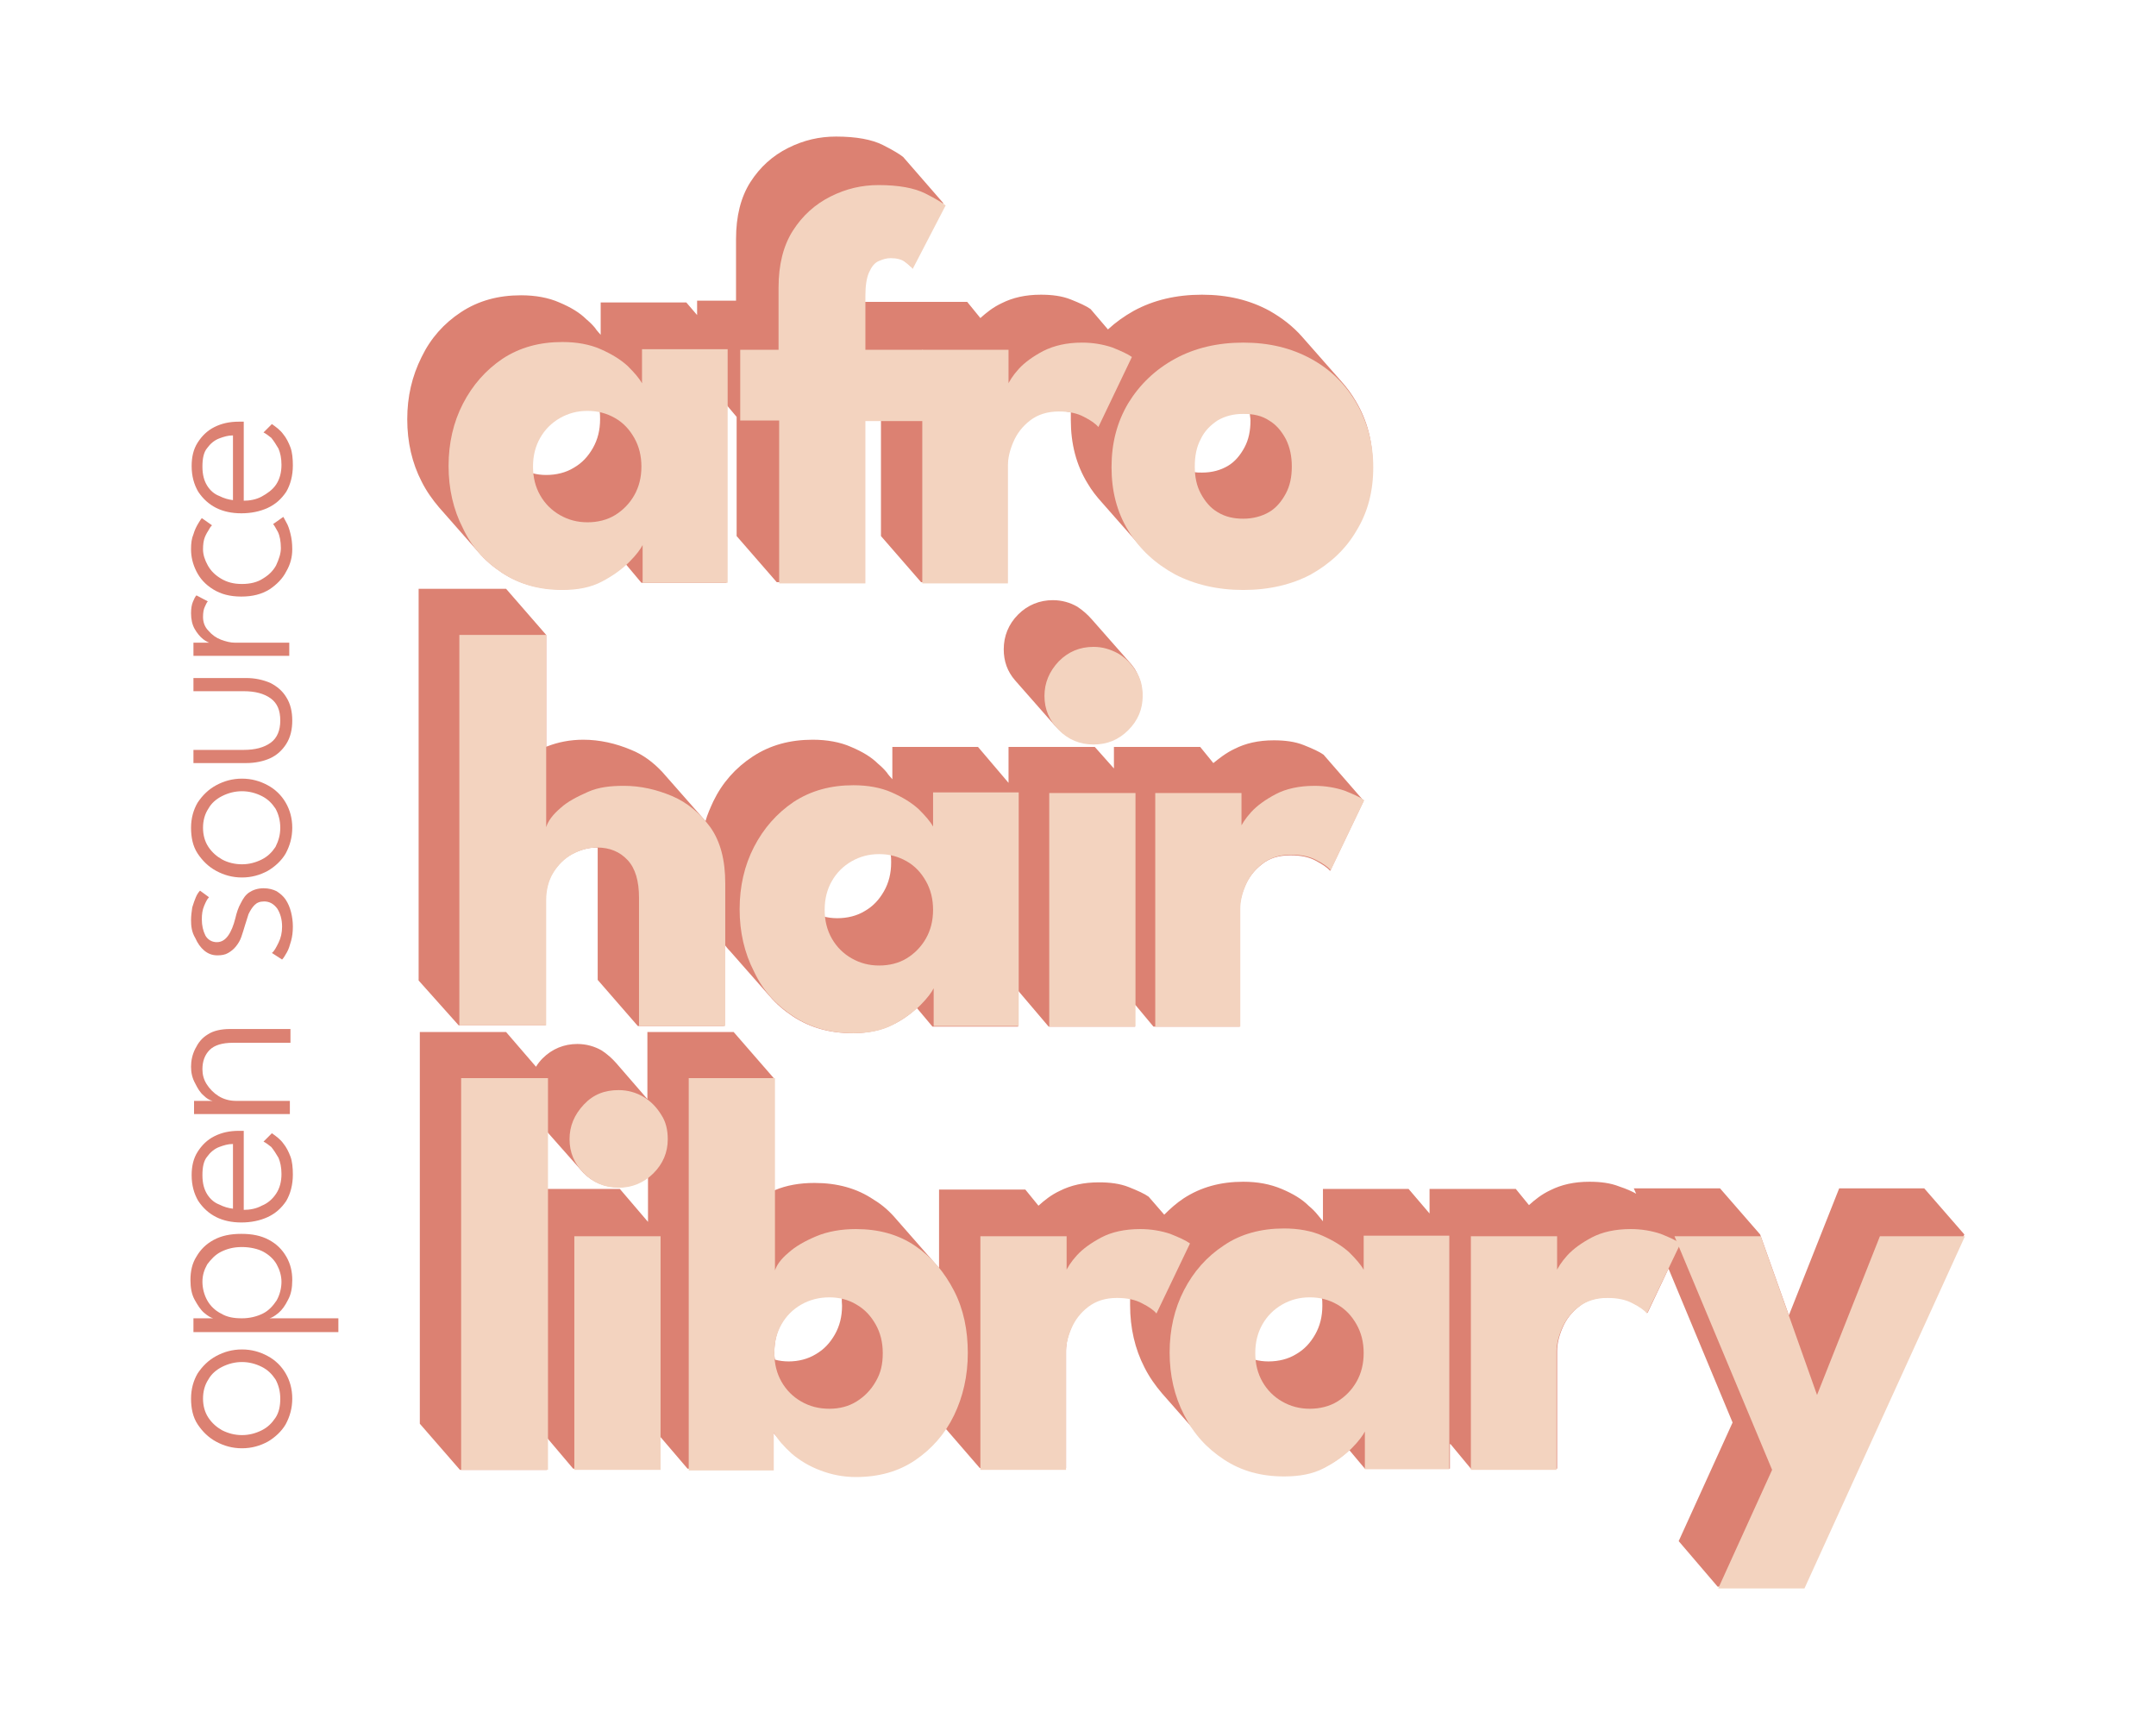
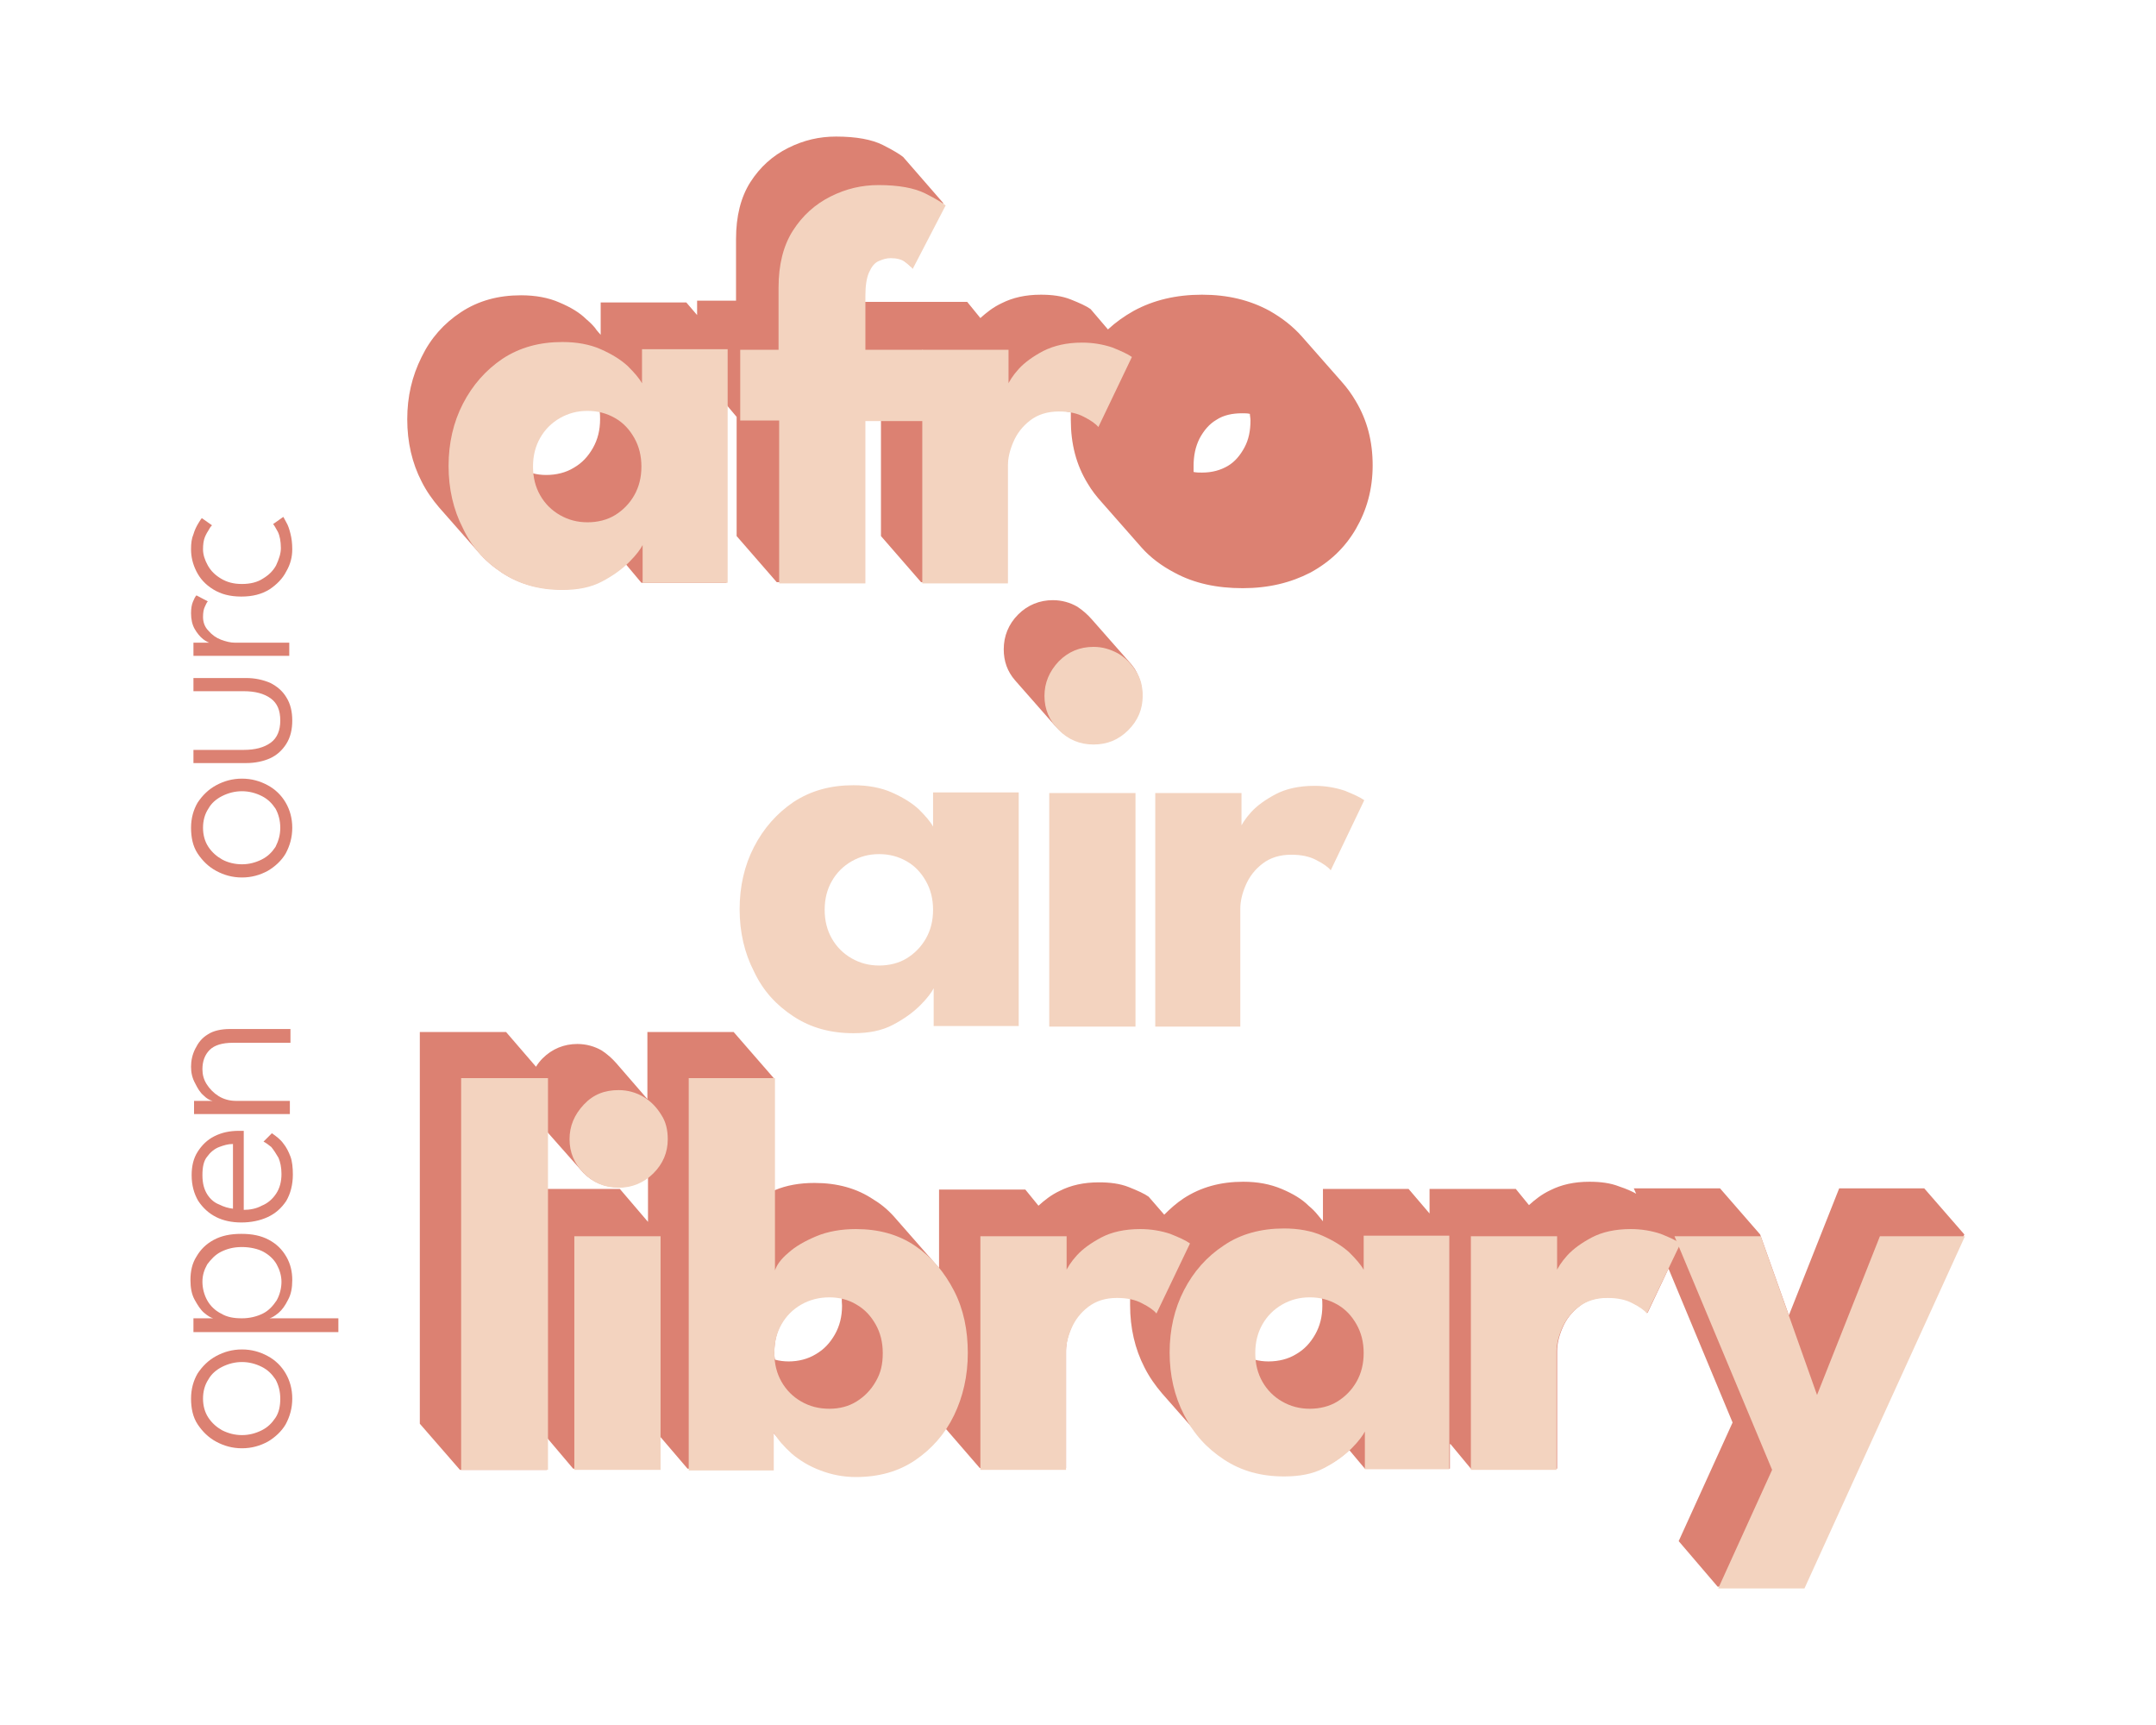
<svg xmlns="http://www.w3.org/2000/svg" version="1.1" x="0px" y="0px" viewBox="0 0 360 288" style="enable-background:new 0 0 360 288;" xml:space="preserve" width="360" height="288">
  <style type="text/css">
	.st0{fill:#F3D3BF;}
	.st1{fill:#DC8172;}
</style>
  <g id="Layer_2">
</g>
  <g id="Layer_2_copy">
    <g>
      <g>
        <path class="st1" d="M114.6,50.5h-14.3v5.4c0,0-0.9-1-0.9-1.1c-0.4-0.5-0.9-1-1.5-1.5c-1.1-1.1-2.6-2-4.5-2.8     c-1.8-0.8-4-1.2-6.4-1.2c-3.8,0-7.1,0.9-10,2.8c-2.9,1.9-5.1,4.4-6.6,7.5C68.8,62.8,68,66.2,68,70c0,3.8,0.8,7.3,2.4,10.4     c0.8,1.6,1.8,3,2.9,4.3l6.6,7.5c1.1,1.3,2.4,2.4,3.9,3.4c2.9,1.9,6.2,2.8,10,2.8c2.5,0,4.8-0.5,6.6-1.4c1.7-0.8,3-1.8,4.1-2.8     l0,0l2.6,3.1h14.2V67.7h0.1l1.6,1.9l0,19.9l6.7,7.7h14.4V70.1h3v19.4l6.7,7.7h14.4V77.6c0-1.2,0.3-2.5,0.9-3.9     c0.6-1.4,1.5-2.6,2.8-3.6c1.3-1,2.8-1.5,4.8-1.5c0.8,0,1.4,0.1,2.1,0.2c0,0.4,0,0.9,0,1.3c0,4,0.9,7.5,2.8,10.6     c0.7,1.2,1.5,2.2,2.4,3.2l6.6,7.5c1.5,1.7,3.4,3.1,5.5,4.2c3.3,1.8,7.1,2.6,11.4,2.6c4.3,0,8-0.9,11.3-2.6     c3.3-1.8,5.8-4.2,7.6-7.3c1.8-3.1,2.8-6.6,2.8-10.6c0-4-0.9-7.5-2.8-10.7c-0.7-1.2-1.5-2.3-2.4-3.3l-6.6-7.5     c-1.5-1.7-3.3-3.1-5.4-4.3c-3.3-1.8-7-2.7-11.3-2.7c-4.3,0-8.1,0.9-11.4,2.7c-1.6,0.9-3,1.9-4.3,3.1l-2.9-3.4     c-0.7-0.5-1.8-1-3.3-1.6c-1.5-0.6-3.2-0.8-5-0.8c-2.6,0-4.7,0.5-6.5,1.4c-1.5,0.7-2.6,1.6-3.6,2.5l-2.2-2.7h-14.4v0.2h0v-0.2     h-2.9v-1.3c0-1.7,0.2-3,0.6-3.9c0.4-0.9,1-1.5,1.6-1.9c0.7-0.3,1.3-0.5,2-0.5c1,0,1.9,0.2,2.5,0.7c0.4,0.3,0.7,0.5,0.9,0.7     c0,0,0,0,0,0l0,0c0,0,0,0,0,0c0,0,0.1,0.1,0.1,0.1l0,0c0.1,0.1,0.1,0.1,0.1,0.2l5.5-10.6l-6.7-7.7c-0.5-0.4-1.6-1.1-3.4-2     c-1.8-0.9-4.4-1.4-7.8-1.4c-2.8,0-5.4,0.6-8,1.9c-2.6,1.3-4.7,3.2-6.3,5.7c-1.6,2.5-2.4,5.7-2.4,9.5v10.3h-6.5v2.4L114.6,50.5z      M88.9,77.7c0-1.8,0.4-3.4,1.2-4.8c0.8-1.4,1.9-2.5,3.3-3.3c1.4-0.8,2.9-1.2,4.6-1.2c0.7,0,1.4,0.1,2.1,0.2     c0.1,0.4,0.1,0.9,0.1,1.4c0,1.8-0.4,3.4-1.2,4.8c-0.8,1.4-1.8,2.5-3.2,3.3c-1.3,0.8-2.9,1.2-4.6,1.2c-0.8,0-1.6-0.1-2.3-0.3     C88.9,78.6,88.9,78.2,88.9,77.7z M199.3,77.8c0-1.7,0.3-3.2,1-4.6c0.7-1.3,1.6-2.4,2.8-3.1c1.2-0.8,2.7-1.1,4.3-1.1     c0.5,0,0.9,0,1.3,0.1c0,0.3,0.1,0.7,0.1,1.1c0,1.7-0.3,3.2-1,4.5s-1.6,2.4-2.8,3.1c-1.2,0.7-2.6,1.1-4.3,1.1     c-0.5,0-0.9,0-1.4-0.1C199.3,78.4,199.3,78.1,199.3,77.8z" />
-         <path class="st1" d="M76.6,171.2h14.5v-20.9c0-1.7,0.4-3.3,1.2-4.6c0.8-1.3,1.9-2.4,3.2-3.1c1.3-0.7,2.7-1.1,4.1-1.1     c0.1,0,0.2,0,0.2,0c0,0.2,0,0.5,0,0.7v21.4l6.7,7.7h14.4v-13.7c0.3,0.4,0.6,0.8,1,1.2l6.6,7.5c1.1,1.3,2.4,2.4,3.9,3.4     c2.9,1.9,6.2,2.8,10,2.8c2.5,0,4.8-0.5,6.6-1.4c1.7-0.8,3-1.8,4.1-2.8l0,0l2.6,3.1H170v-6l5.1,6h14.4v-3.6h0.1l3,3.6h14.4v-19.6     c0-1.2,0.3-2.5,0.9-3.9c0.6-1.4,1.5-2.6,2.8-3.6c1.2-1,2.8-1.5,4.8-1.5c1.7,0,3.1,0.3,4.2,0.9c1.1,0.6,1.9,1.1,2.4,1.7l5.6-11.7     l-6.7-7.7c-0.7-0.5-1.8-1-3.3-1.6c-1.5-0.6-3.2-0.8-5-0.8c-2.6,0-4.7,0.5-6.5,1.4c-1.5,0.7-2.6,1.6-3.6,2.4l-2.2-2.7h-14.4v3.6     l-3.2-3.6h-14.4v6h0l-5.1-6h-14.3v5.4c0,0-0.9-1-0.9-1.1c-0.4-0.5-0.9-1-1.5-1.5c-1.1-1.1-2.6-2-4.5-2.8c-1.8-0.8-4-1.2-6.4-1.2     c-3.8,0-7.1,0.9-10,2.8c-2.9,1.9-5.1,4.4-6.6,7.5c-0.5,1.1-1,2.2-1.3,3.3c-0.2-0.2-0.4-0.5-0.6-0.7l-6.6-7.5     c-1.5-1.6-3.2-2.9-5.2-3.7c-2.6-1.1-5.3-1.7-8-1.7c-2.2,0-4.2,0.4-6,1.1c-0.1,0-0.2,0.1-0.2,0.1v-18.7l-6.7-7.7H69.9v65.4     L76.6,171.2z M137.5,151.7c0-1.8,0.4-3.4,1.2-4.8c0.8-1.4,1.9-2.5,3.3-3.3c1.4-0.8,2.9-1.2,4.6-1.2c0.7,0,1.4,0.1,2.1,0.2     c0.1,0.4,0.1,0.9,0.1,1.4c0,1.8-0.4,3.4-1.2,4.8c-0.8,1.4-1.8,2.5-3.2,3.3c-1.3,0.8-2.9,1.2-4.6,1.2c-0.8,0-1.6-0.1-2.3-0.3     C137.6,152.6,137.5,152.2,137.5,151.7z" />
        <path class="st1" d="M176.1,121.1c0.2,0.2,0.4,0.4,0.6,0.6c1.6,1.6,3.5,2.4,5.8,2.4c2.2,0,4.2-0.8,5.8-2.4     c1.6-1.6,2.4-3.5,2.4-5.7c0-1.5-0.4-2.9-1.1-4.1c-0.2-0.4-0.5-0.7-0.7-1l-6.6-7.5c-0.7-0.8-1.5-1.5-2.4-2.1     c-1.2-0.7-2.6-1.1-4.1-1.1c-2.2,0-4.2,0.8-5.8,2.4c-1.6,1.6-2.4,3.6-2.4,5.8c0,2,0.6,3.7,1.9,5.2L176.1,121.1z" />
        <path class="st1" d="M286.8,264.9h14.4l26.8-58.8l-6.7-7.7h-14.2l-8.4,21.2l-4.8-13.5l-6.7-7.7h-14.4l0.4,0.9     c-0.7-0.4-1.6-0.8-2.8-1.2c-1.5-0.6-3.2-0.8-5-0.8c-2.6,0-4.7,0.5-6.5,1.4c-1.5,0.7-2.6,1.6-3.6,2.5l-2.2-2.7h-14.4v4.1l-3.5-4.1     h-14.3v5.4l-0.9-1.1c-0.4-0.5-0.9-1-1.5-1.5c-1.1-1.1-2.6-2-4.5-2.8s-4-1.2-6.4-1.2c-3.8,0-7.1,0.9-10,2.8     c-1.2,0.8-2.2,1.7-3.2,2.7l-2.6-3c-0.7-0.5-1.8-1-3.3-1.6c-1.5-0.6-3.2-0.8-5-0.8c-2.6,0-4.7,0.5-6.5,1.4     c-1.5,0.7-2.6,1.6-3.6,2.5l-2.2-2.7h-14.4v13.1l-7.1-8.1c-1.1-1.3-2.3-2.4-3.8-3.3c-2.8-1.9-6.1-2.8-9.9-2.8     c-2.5,0-4.7,0.4-6.6,1.2c-0.1,0-0.1,0.1-0.2,0.1v-18.8l-6.7-7.7h-14.4v11.2l-5.2-6c-0.7-0.8-1.5-1.5-2.4-2.1     c-1.2-0.7-2.6-1.1-4.1-1.1c-2.2,0-4.2,0.8-5.8,2.4c-0.4,0.4-0.8,0.9-1.1,1.4l-5-5.8H70.1v65.4l6.7,7.7h14.5V240h0l4.4,5.2h14.4     l0-5.5l4.7,5.5h14.3v-6l1.2,1.3c0.5,0.6,1.1,1.2,1.8,1.8c1.3,1.2,2.9,2.1,4.8,2.8c1.9,0.7,3.8,1.1,5.9,1.1c3.8,0,7.1-0.9,9.9-2.8     c2-1.3,3.7-3,5.1-5l5.8,6.7H178v-19.6c0-1.2,0.3-2.5,0.9-3.9c0.6-1.4,1.5-2.6,2.8-3.6c1.2-1,2.8-1.5,4.8-1.5     c0.8,0,1.6,0.1,2.2,0.2c0,0.4,0,0.8,0,1.2c0,3.8,0.8,7.3,2.4,10.4c0.8,1.6,1.8,3,2.9,4.3l6.6,7.5c1.1,1.3,2.4,2.4,3.9,3.4     c2.8,1.9,6.2,2.8,10,2.8c2.5,0,4.8-0.5,6.7-1.4c1.7-0.8,3-1.8,4.1-2.8l2.6,3.1h14.2v-4.1h0.1l3.4,4.1h14.4v-19.6     c0-1.2,0.3-2.5,0.9-3.9c0.6-1.4,1.5-2.6,2.8-3.6c1.2-1,2.8-1.5,4.8-1.5c1.7,0,3.1,0.3,4.2,0.9c1.1,0.6,1.9,1.1,2.4,1.7l3.5-7.4     l10.7,25.7l-9,19.8L286.8,264.9z M140.6,218c0,1.8-0.4,3.4-1.2,4.8c-0.8,1.4-1.8,2.5-3.2,3.3c-1.3,0.8-2.9,1.2-4.5,1.2     c-0.8,0-1.6-0.1-2.3-0.3c-0.1-0.4-0.1-0.9-0.1-1.3c0-1.8,0.4-3.4,1.2-4.8c0.8-1.4,1.9-2.5,3.3-3.3s2.9-1.2,4.7-1.2     c0.7,0,1.4,0.1,2.1,0.2C140.5,217.1,140.6,217.5,140.6,218z M209.5,225.7c0-1.8,0.4-3.4,1.2-4.8c0.8-1.4,1.9-2.5,3.3-3.3     c1.4-0.8,2.9-1.2,4.6-1.2c0.7,0,1.4,0.1,2.1,0.2c0.1,0.4,0.1,0.9,0.1,1.4c0,1.8-0.4,3.4-1.2,4.8c-0.8,1.4-1.8,2.5-3.2,3.3     c-1.3,0.8-2.9,1.2-4.6,1.2c-0.8,0-1.6-0.1-2.3-0.3C209.5,226.6,209.5,226.2,209.5,225.7z M103.5,198.5H91.3v-9.6l6.1,6.9     c1.6,1.6,3.5,2.4,5.8,2.4c1.9,0,3.5-0.6,5-1.7v7.5h0L103.5,198.5z" />
      </g>
      <g>
        <path class="st0" d="M107.3,97.4V91c-0.3,0.6-1,1.6-2.2,2.8c-1.2,1.2-2.7,2.3-4.6,3.3c-1.9,1-4.1,1.4-6.6,1.4     c-3.8,0-7.1-0.9-10-2.8s-5.1-4.3-6.6-7.5c-1.6-3.1-2.4-6.6-2.4-10.4c0-3.8,0.8-7.3,2.4-10.4c1.6-3.1,3.8-5.6,6.6-7.5     c2.9-1.9,6.2-2.8,10-2.8c2.4,0,4.6,0.4,6.4,1.2c1.8,0.8,3.3,1.7,4.5,2.8c1.1,1.1,1.9,2,2.4,2.9v-5.7h14.3v39H107.3z M89,77.9     c0,1.8,0.4,3.4,1.2,4.8c0.8,1.4,1.9,2.5,3.3,3.3c1.4,0.8,2.9,1.2,4.6,1.2c1.7,0,3.3-0.4,4.6-1.2c1.3-0.8,2.4-1.9,3.2-3.3     c0.8-1.4,1.2-3,1.2-4.8c0-1.8-0.4-3.4-1.2-4.8c-0.8-1.4-1.8-2.5-3.2-3.3s-2.9-1.2-4.6-1.2c-1.7,0-3.2,0.4-4.6,1.2     c-1.4,0.8-2.5,1.9-3.3,3.3C89.4,74.5,89,76.1,89,77.9z" />
        <path class="st0" d="M123.5,58.4h6.5V48c0-3.8,0.8-7,2.4-9.5c1.6-2.5,3.7-4.4,6.3-5.7c2.6-1.3,5.2-1.9,8-1.9c3.4,0,6,0.5,7.8,1.4     c1.8,0.9,2.9,1.6,3.4,2l-5.5,10.6c-0.2-0.3-0.6-0.6-1.2-1.1c-0.6-0.5-1.5-0.7-2.5-0.7c-0.7,0-1.3,0.2-2,0.5     c-0.7,0.3-1.2,1-1.6,1.9c-0.4,0.9-0.6,2.2-0.6,3.9v9h9.6v11.9h-9.6v27.1h-14.4V70.2h-6.5V58.4z" />
        <path class="st0" d="M168.5,97.4H154v-39h14.4v6h-0.2c0.3-0.7,0.9-1.7,1.9-2.8c1-1.1,2.4-2.1,4.1-3c1.8-0.9,3.9-1.4,6.5-1.4     c1.8,0,3.5,0.3,5,0.8c1.5,0.6,2.6,1.1,3.3,1.6l-5.6,11.7c-0.4-0.5-1.2-1.1-2.4-1.7c-1.1-0.6-2.5-0.9-4.2-0.9     c-1.9,0-3.5,0.5-4.8,1.5c-1.3,1-2.2,2.2-2.8,3.6c-0.6,1.4-0.9,2.7-0.9,3.9V97.4z" />
-         <path class="st0" d="M207.6,98.5c-4.3,0-8.1-0.9-11.4-2.6c-3.3-1.8-5.9-4.2-7.8-7.3c-1.9-3.1-2.8-6.6-2.8-10.6     c0-4,0.9-7.5,2.8-10.7c1.9-3.1,4.5-5.6,7.8-7.4c3.3-1.8,7.1-2.7,11.4-2.7c4.3,0,8,0.9,11.3,2.7c3.3,1.8,5.8,4.3,7.6,7.4     c1.8,3.1,2.8,6.7,2.8,10.7c0,4-0.9,7.5-2.8,10.6c-1.8,3.1-4.4,5.5-7.6,7.3C215.7,97.6,211.9,98.5,207.6,98.5z M207.6,86.6     c1.6,0,3.1-0.4,4.3-1.1c1.2-0.7,2.1-1.8,2.8-3.1s1-2.8,1-4.5c0-1.7-0.3-3.2-1-4.6c-0.7-1.3-1.6-2.4-2.8-3.1     c-1.2-0.8-2.6-1.1-4.3-1.1s-3.1,0.4-4.3,1.1c-1.2,0.8-2.2,1.8-2.8,3.1c-0.7,1.3-1,2.8-1,4.6c0,1.7,0.3,3.2,1,4.5     c0.7,1.3,1.6,2.4,2.8,3.1C204.6,86.3,206,86.6,207.6,86.6z" />
-         <path class="st0" d="M104.2,131.2c2.7,0,5.4,0.6,8,1.7c2.6,1.1,4.7,2.9,6.4,5.2c1.7,2.4,2.5,5.5,2.5,9.4v23.8h-14.4v-21.4     c0-2.8-0.6-4.9-1.9-6.3c-1.3-1.4-3-2.1-5.1-2.1c-1.4,0-2.8,0.4-4.1,1.1c-1.3,0.7-2.4,1.8-3.2,3.1c-0.8,1.3-1.2,2.9-1.2,4.6v20.9     H76.7V106h14.5v32.1c0.3-1,1.1-2.1,2.4-3.2c1.2-1.1,2.8-1.9,4.6-2.7S102,131.2,104.2,131.2z" />
        <path class="st0" d="M155.9,171.4V165c-0.3,0.6-1,1.6-2.2,2.8c-1.2,1.2-2.7,2.3-4.6,3.3c-1.9,1-4.1,1.4-6.6,1.4     c-3.8,0-7.1-0.9-10-2.8s-5.1-4.3-6.6-7.5c-1.6-3.1-2.4-6.6-2.4-10.4c0-3.8,0.8-7.3,2.4-10.4c1.6-3.1,3.8-5.6,6.6-7.5     c2.9-1.9,6.2-2.8,10-2.8c2.4,0,4.6,0.4,6.4,1.2c1.8,0.8,3.3,1.7,4.5,2.8c1.1,1.1,1.9,2,2.4,2.9v-5.7h14.3v39H155.9z M137.7,151.9     c0,1.8,0.4,3.4,1.2,4.8c0.8,1.4,1.9,2.5,3.3,3.3c1.4,0.8,2.9,1.2,4.6,1.2c1.7,0,3.3-0.4,4.6-1.2c1.3-0.8,2.4-1.9,3.2-3.3     c0.8-1.4,1.2-3,1.2-4.8c0-1.8-0.4-3.4-1.2-4.8c-0.8-1.4-1.8-2.5-3.2-3.3s-2.9-1.2-4.6-1.2c-1.7,0-3.2,0.4-4.6,1.2     c-1.4,0.8-2.5,1.9-3.3,3.3C138.1,148.5,137.7,150.1,137.7,151.9z" />
        <path class="st0" d="M182.6,124.3c-2.3,0-4.2-0.8-5.8-2.4c-1.6-1.6-2.4-3.5-2.4-5.7c0-2.2,0.8-4.1,2.4-5.8     c1.6-1.6,3.5-2.4,5.8-2.4c1.5,0,2.8,0.4,4.1,1.1c1.2,0.7,2.2,1.7,3,3c0.8,1.2,1.1,2.6,1.1,4.1c0,2.2-0.8,4.1-2.4,5.7     C186.8,123.5,184.9,124.3,182.6,124.3z M175.2,171.4v-39h14.4v39H175.2z" />
        <path class="st0" d="M207.3,171.4h-14.4v-39h14.4v6H207c0.3-0.7,0.9-1.7,1.9-2.8c1-1.1,2.4-2.1,4.1-3s3.9-1.4,6.5-1.4     c1.8,0,3.5,0.3,5,0.8c1.5,0.6,2.6,1.1,3.3,1.6l-5.6,11.7c-0.4-0.5-1.2-1.1-2.4-1.7c-1.1-0.6-2.5-0.9-4.2-0.9     c-1.9,0-3.5,0.5-4.8,1.5c-1.3,1-2.2,2.2-2.8,3.6c-0.6,1.4-0.9,2.7-0.9,3.9V171.4z" />
        <path class="st0" d="M91.5,245.4H77V180h14.5V245.4z" />
        <path class="st0" d="M103.3,198.3c-2.3,0-4.2-0.8-5.8-2.4c-1.6-1.6-2.4-3.5-2.4-5.7s0.8-4.1,2.4-5.8s3.5-2.4,5.8-2.4     c1.5,0,2.9,0.4,4.1,1.1c1.2,0.7,2.2,1.7,3,3c0.8,1.2,1.1,2.6,1.1,4.1c0,2.2-0.8,4.1-2.4,5.7C107.5,197.5,105.5,198.3,103.3,198.3     z M95.9,245.4v-39h14.4v39H95.9z" />
        <path class="st0" d="M115,245.4V180h14.4v32.1c0.3-0.9,1-1.9,2.2-2.9c1.2-1.1,2.8-2,4.7-2.8c1.9-0.8,4.2-1.2,6.6-1.2     c3.8,0,7.1,0.9,9.9,2.8c2.8,1.9,4.9,4.4,6.5,7.5s2.3,6.6,2.3,10.4c0,3.8-0.8,7.3-2.3,10.4c-1.5,3.1-3.7,5.6-6.5,7.5     c-2.8,1.9-6.1,2.8-9.9,2.8c-2.1,0-4.1-0.4-5.9-1.1c-1.9-0.7-3.5-1.7-4.8-2.8c-1.3-1.2-2.3-2.3-3-3.5v6.3H115z M147.4,225.9     c0-1.8-0.4-3.4-1.2-4.8c-0.8-1.4-1.8-2.5-3.2-3.3c-1.3-0.8-2.9-1.2-4.5-1.2c-1.7,0-3.3,0.4-4.7,1.2s-2.5,1.9-3.3,3.3     c-0.8,1.4-1.2,3-1.2,4.8c0,1.8,0.4,3.4,1.2,4.8c0.8,1.4,1.9,2.5,3.3,3.3c1.4,0.8,2.9,1.2,4.7,1.2c1.7,0,3.2-0.4,4.5-1.2     c1.3-0.8,2.4-1.9,3.2-3.3C147.1,229.2,147.4,227.7,147.4,225.9z" />
        <path class="st0" d="M178.1,245.4h-14.4v-39h14.4v6h-0.2c0.3-0.7,0.9-1.7,1.9-2.8c1-1.1,2.4-2.1,4.1-3s3.9-1.4,6.5-1.4     c1.8,0,3.5,0.3,5,0.8c1.5,0.6,2.6,1.1,3.3,1.6l-5.6,11.7c-0.4-0.5-1.2-1.1-2.4-1.7c-1.1-0.6-2.5-0.9-4.2-0.9     c-1.9,0-3.5,0.5-4.8,1.5c-1.3,1-2.2,2.2-2.8,3.6c-0.6,1.4-0.9,2.7-0.9,3.9V245.4z" />
        <path class="st0" d="M227.9,245.4V239c-0.3,0.6-1,1.6-2.2,2.8s-2.7,2.3-4.6,3.3c-1.9,1-4.1,1.4-6.7,1.4c-3.8,0-7.1-0.9-10-2.8     c-2.9-1.9-5.1-4.3-6.7-7.5c-1.6-3.1-2.4-6.6-2.4-10.4c0-3.8,0.8-7.3,2.4-10.4c1.6-3.1,3.8-5.6,6.7-7.5c2.8-1.9,6.2-2.8,10-2.8     c2.4,0,4.6,0.4,6.4,1.2s3.3,1.7,4.5,2.8c1.1,1.1,1.9,2,2.4,2.9v-5.7h14.3v39H227.9z M209.6,225.9c0,1.8,0.4,3.4,1.2,4.8     s1.9,2.5,3.3,3.3c1.4,0.8,2.9,1.2,4.6,1.2c1.7,0,3.3-0.4,4.6-1.2c1.3-0.8,2.4-1.9,3.2-3.3c0.8-1.4,1.2-3,1.2-4.8     c0-1.8-0.4-3.4-1.2-4.8c-0.8-1.4-1.8-2.5-3.2-3.3s-2.9-1.2-4.6-1.2c-1.7,0-3.2,0.4-4.6,1.2c-1.4,0.8-2.5,1.9-3.3,3.3     C210,222.5,209.6,224.1,209.6,225.9z" />
        <path class="st0" d="M260,245.4h-14.4v-39H260v6h-0.2c0.3-0.7,0.9-1.7,1.9-2.8c1-1.1,2.4-2.1,4.1-3s3.9-1.4,6.5-1.4     c1.8,0,3.5,0.3,5,0.8c1.5,0.6,2.6,1.1,3.3,1.6l-5.6,11.7c-0.4-0.5-1.2-1.1-2.4-1.7c-1.1-0.6-2.5-0.9-4.2-0.9     c-1.9,0-3.5,0.5-4.8,1.5c-1.3,1-2.2,2.2-2.8,3.6c-0.6,1.4-0.9,2.7-0.9,3.9V245.4z" />
        <path class="st0" d="M303.4,232.9l10.5-26.5h14.2l-26.8,58.8h-14.4l9-19.8l-16.3-39H294L303.4,232.9z" />
      </g>
      <g>
        <path class="st1" d="M48.8,233.5c0,1.6-0.4,3-1.1,4.3c-0.7,1.2-1.8,2.2-3,2.9c-1.3,0.7-2.7,1.1-4.3,1.1c-1.6,0-3-0.4-4.3-1.1     c-1.3-0.7-2.3-1.7-3.1-2.9c-0.8-1.2-1.1-2.7-1.1-4.3c0-1.6,0.4-3,1.1-4.2c0.8-1.2,1.8-2.2,3.1-2.9c1.3-0.7,2.7-1.1,4.3-1.1     c1.6,0,3,0.4,4.3,1.1c1.3,0.7,2.3,1.7,3,2.9S48.8,231.9,48.8,233.5z M46.8,233.5c0-1.2-0.3-2.3-0.8-3.2c-0.6-0.9-1.3-1.6-2.3-2.1     c-1-0.5-2.1-0.8-3.3-0.8c-1.2,0-2.3,0.3-3.3,0.8c-1,0.5-1.8,1.2-2.3,2.1c-0.6,0.9-0.9,2-0.9,3.2c0,1.2,0.3,2.3,0.9,3.2     s1.4,1.6,2.3,2.1c1,0.5,2.1,0.8,3.3,0.8c1.2,0,2.3-0.3,3.3-0.8c1-0.5,1.7-1.2,2.3-2.1S46.8,234.7,46.8,233.5z" />
        <path class="st1" d="M56.5,220.2v2.2H32.3v-2.3h3.3c-0.4-0.1-0.9-0.4-1.5-0.9s-1.1-1.3-1.6-2.2s-0.7-2-0.7-3.3     c0-1.5,0.3-2.8,1-3.9c0.7-1.2,1.6-2.1,2.9-2.8c1.3-0.7,2.8-1,4.6-1c1.8,0,3.3,0.3,4.6,1s2.2,1.6,2.9,2.8c0.7,1.2,1,2.5,1,3.9     c0,1.3-0.2,2.4-0.7,3.3c-0.5,1-1,1.7-1.6,2.2c-0.6,0.5-1.1,0.8-1.5,0.9H56.5z M40.4,208.2c-1.4,0-2.5,0.3-3.5,0.8     c-1,0.5-1.7,1.3-2.3,2.1c-0.5,0.9-0.8,1.8-0.8,2.9c0,1.1,0.3,2.2,0.8,3.1c0.5,0.9,1.3,1.7,2.3,2.2c1,0.6,2.1,0.8,3.5,0.8     c1.3,0,2.5-0.3,3.5-0.8s1.7-1.3,2.3-2.2c0.5-0.9,0.8-2,0.8-3.1c0-1-0.3-2-0.8-2.9c-0.5-0.9-1.3-1.6-2.2-2.1     S41.7,208.2,40.4,208.2z" />
        <path class="st1" d="M40.6,202c1.1,0,2.2-0.2,3.1-0.7c1-0.4,1.8-1.1,2.4-2c0.6-0.9,0.9-2,0.9-3.3c0-1.1-0.2-2-0.5-2.7     c-0.4-0.7-0.8-1.3-1.2-1.8c-0.5-0.4-0.9-0.7-1.3-0.9l1.4-1.4c0.7,0.5,1.4,1,1.9,1.7c0.5,0.6,0.9,1.4,1.2,2.2s0.4,1.9,0.4,3     c0,1.7-0.4,3.2-1.1,4.4c-0.8,1.2-1.8,2.1-3.1,2.7c-1.3,0.6-2.8,0.9-4.4,0.9c-1.6,0-3-0.3-4.2-0.9s-2.2-1.5-3-2.7     c-0.7-1.2-1.1-2.6-1.1-4.3c0-1.5,0.3-2.8,1-3.9s1.6-2,2.8-2.6c1.2-0.6,2.5-0.9,4.1-0.9c0.1,0,0.3,0,0.4,0s0.3,0,0.4,0V202z      M38.8,191c-0.7,0-1.4,0.2-2.2,0.5c-0.8,0.3-1.5,0.9-2,1.6c-0.6,0.7-0.8,1.8-0.8,3.1c0,1.4,0.3,2.4,0.8,3.2     c0.5,0.8,1.2,1.4,2,1.7c0.8,0.4,1.5,0.6,2.3,0.7V191z" />
        <path class="st1" d="M31.9,178.1c0-1,0.2-2,0.7-3s1.1-1.8,2.1-2.4c0.9-0.6,2.2-0.9,3.7-0.9h10.1v2.3h-9.6c-1.8,0-3.1,0.4-3.9,1.2     c-0.8,0.8-1.2,1.9-1.2,3.2c0,0.9,0.2,1.7,0.7,2.5s1.2,1.5,2,2s1.8,0.8,2.9,0.8h9v2.2h-16v-2.2h3.1c-0.5-0.1-1-0.4-1.5-0.9     c-0.6-0.5-1-1.2-1.4-2C32.1,180,31.9,179.1,31.9,178.1z" />
-         <path class="st1" d="M31.9,153.6c0-0.7,0.1-1.4,0.2-2.1c0.2-0.7,0.4-1.2,0.6-1.7c0.2-0.5,0.5-0.9,0.7-1.1l1.5,1.1     c-0.3,0.3-0.5,0.7-0.8,1.4s-0.4,1.4-0.4,2.3c0,1,0.2,1.9,0.6,2.7c0.4,0.7,1.1,1.1,1.9,1.1c0.8,0,1.4-0.4,1.9-1.1     c0.5-0.7,0.9-1.7,1.2-2.9c0.2-0.9,0.5-1.8,0.9-2.5c0.4-0.8,0.8-1.4,1.4-1.8s1.4-0.7,2.4-0.7c0.9,0,1.6,0.2,2.2,0.5     c0.6,0.4,1.1,0.8,1.5,1.4c0.4,0.6,0.7,1.3,0.9,2.1c0.2,0.8,0.3,1.6,0.3,2.4c0,0.9-0.1,1.7-0.3,2.4c-0.2,0.7-0.4,1.4-0.7,1.9     s-0.5,0.9-0.8,1.2l-1.7-1.1c0.4-0.3,0.7-0.9,1.1-1.7c0.4-0.8,0.6-1.7,0.6-2.7c0-1.2-0.3-2.2-0.8-3c-0.6-0.8-1.3-1.2-2.2-1.2     c-0.7,0-1.2,0.2-1.6,0.6s-0.7,0.9-1,1.5c-0.2,0.6-0.4,1.3-0.6,1.9c-0.2,0.7-0.4,1.3-0.6,1.9c-0.2,0.6-0.5,1.1-0.9,1.6     c-0.4,0.5-0.8,0.8-1.3,1.1c-0.5,0.3-1.1,0.4-1.8,0.4c-0.9,0-1.6-0.3-2.2-0.8c-0.6-0.5-1.1-1.2-1.5-2.1     C32,155.6,31.9,154.6,31.9,153.6z" />
        <path class="st1" d="M48.8,138.2c0,1.6-0.4,3-1.1,4.3c-0.7,1.2-1.8,2.2-3,2.9c-1.3,0.7-2.7,1.1-4.3,1.1c-1.6,0-3-0.4-4.3-1.1     c-1.3-0.7-2.3-1.7-3.1-2.9c-0.8-1.2-1.1-2.7-1.1-4.3c0-1.6,0.4-3,1.1-4.2c0.8-1.2,1.8-2.2,3.1-2.9c1.3-0.7,2.7-1.1,4.3-1.1     c1.6,0,3,0.4,4.3,1.1c1.3,0.7,2.3,1.7,3,2.9S48.8,136.6,48.8,138.2z M46.8,138.2c0-1.2-0.3-2.3-0.8-3.2c-0.6-0.9-1.3-1.6-2.3-2.1     c-1-0.5-2.1-0.8-3.3-0.8c-1.2,0-2.3,0.3-3.3,0.8s-1.8,1.2-2.3,2.1c-0.6,0.9-0.9,2-0.9,3.2c0,1.2,0.3,2.3,0.9,3.2     c0.6,0.9,1.4,1.6,2.3,2.1s2.1,0.8,3.3,0.8c1.2,0,2.3-0.3,3.3-0.8c1-0.5,1.7-1.2,2.3-2.1C46.5,140.4,46.8,139.4,46.8,138.2z" />
        <path class="st1" d="M40.7,125.2c1.9,0,3.4-0.4,4.5-1.2c1.1-0.8,1.6-2.1,1.6-3.7c0-1.7-0.5-2.9-1.6-3.7c-1.1-0.8-2.6-1.2-4.5-1.2     h-8.4v-2.2h8.8c1.5,0,2.8,0.3,4,0.8c1.2,0.6,2.1,1.4,2.7,2.4c0.7,1.1,1,2.4,1,3.9c0,1.5-0.3,2.8-1,3.9s-1.6,1.9-2.7,2.4     s-2.5,0.8-4,0.8h-8.8v-2.2H40.7z" />
        <path class="st1" d="M48.3,107.3v2.2h-16v-2.2h2.9v0.1c-0.3-0.1-0.8-0.3-1.3-0.7c-0.5-0.4-1-1-1.4-1.7s-0.6-1.6-0.6-2.6     c0-0.8,0.1-1.4,0.3-1.9c0.2-0.5,0.4-0.9,0.6-1.1l1.9,1c-0.2,0.2-0.3,0.5-0.5,0.9s-0.3,1-0.3,1.7c0,0.9,0.3,1.7,0.9,2.3     c0.6,0.7,1.3,1.2,2.1,1.5s1.6,0.5,2.3,0.5H48.3z" />
        <path class="st1" d="M46.9,91.5c0-1.1-0.2-2.1-0.5-2.7c-0.4-0.7-0.6-1.1-0.8-1.3l1.7-1.2c0.1,0.1,0.2,0.4,0.5,0.9     s0.5,1.1,0.7,1.9c0.2,0.8,0.3,1.6,0.3,2.6c0,1.3-0.3,2.5-1,3.7c-0.6,1.2-1.6,2.2-2.8,3c-1.3,0.8-2.8,1.2-4.7,1.2     c-1.9,0-3.4-0.4-4.7-1.2s-2.2-1.8-2.8-3c-0.6-1.2-0.9-2.4-0.9-3.7c0-1,0.1-1.8,0.4-2.5c0.2-0.7,0.5-1.3,0.8-1.8     c0.3-0.5,0.5-0.8,0.6-0.9l1.7,1.2c-0.1,0.1-0.3,0.3-0.5,0.7c-0.2,0.3-0.5,0.8-0.7,1.3s-0.3,1.2-0.3,2c0,0.9,0.3,1.8,0.8,2.7     c0.5,0.9,1.2,1.6,2.2,2.2c1,0.6,2.1,0.9,3.5,0.9c1.4,0,2.6-0.3,3.5-0.9c1-0.6,1.7-1.3,2.2-2.2C46.6,93.3,46.9,92.4,46.9,91.5z" />
-         <path class="st1" d="M40.6,83.6c1.1,0,2.2-0.2,3.1-0.7s1.8-1.1,2.4-2c0.6-0.9,0.9-2,0.9-3.3c0-1.1-0.2-2-0.5-2.7     c-0.4-0.7-0.8-1.3-1.2-1.8c-0.5-0.4-0.9-0.7-1.3-0.9l1.4-1.4c0.7,0.5,1.4,1,1.9,1.7c0.5,0.6,0.9,1.4,1.2,2.2s0.4,1.9,0.4,3     c0,1.7-0.4,3.2-1.1,4.4c-0.8,1.2-1.8,2.1-3.1,2.7c-1.3,0.6-2.8,0.9-4.4,0.9c-1.6,0-3-0.3-4.2-0.9c-1.2-0.6-2.2-1.5-3-2.7     c-0.7-1.2-1.1-2.6-1.1-4.3c0-1.5,0.3-2.8,1-3.9c0.7-1.1,1.6-2,2.8-2.6c1.2-0.6,2.5-0.9,4.1-0.9c0.1,0,0.3,0,0.4,0     c0.2,0,0.3,0,0.4,0V83.6z M38.8,72.7c-0.7,0-1.4,0.2-2.2,0.5s-1.5,0.9-2,1.6c-0.6,0.7-0.8,1.8-0.8,3.1c0,1.4,0.3,2.4,0.8,3.2     c0.5,0.8,1.2,1.4,2,1.7c0.8,0.4,1.5,0.6,2.3,0.7V72.7z" />
      </g>
    </g>
  </g>
</svg>